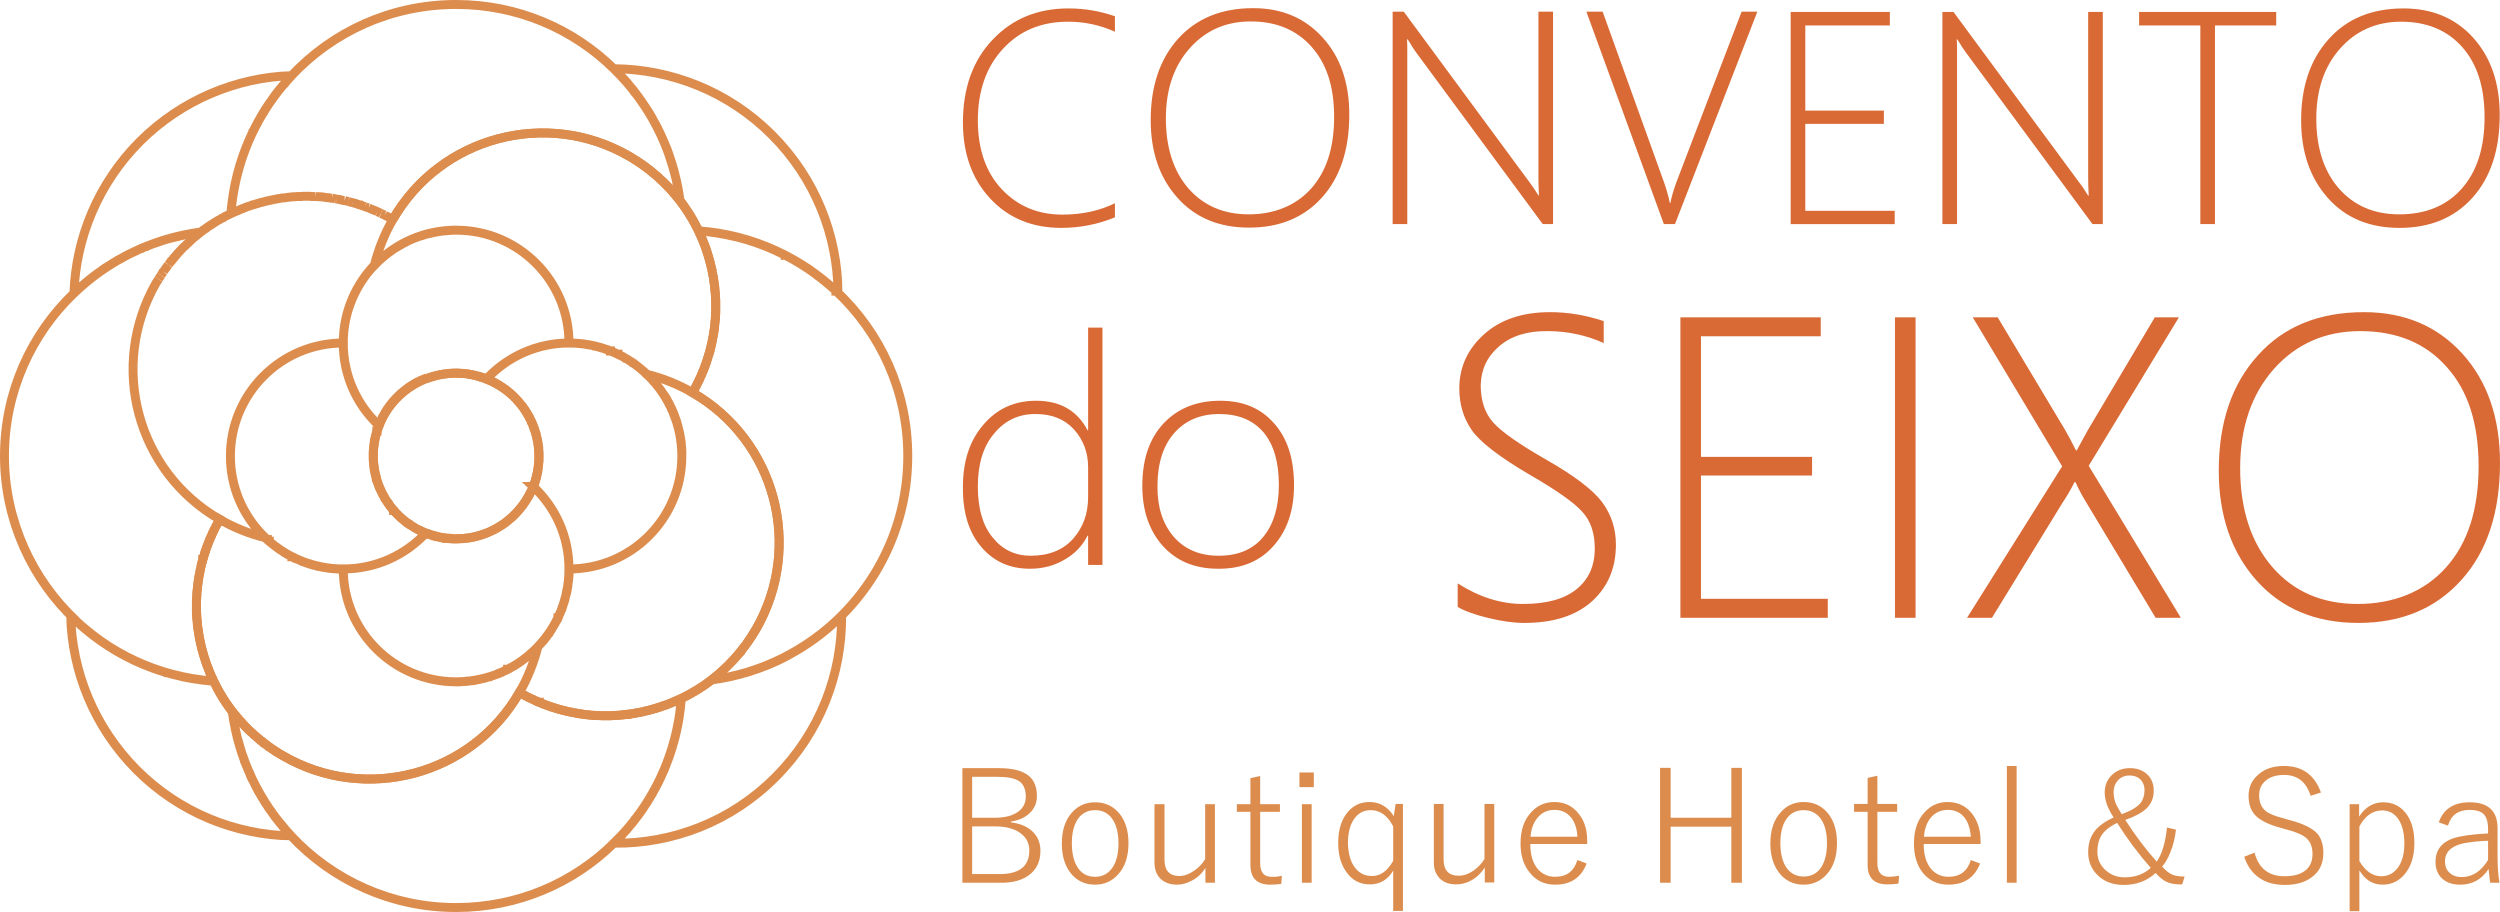
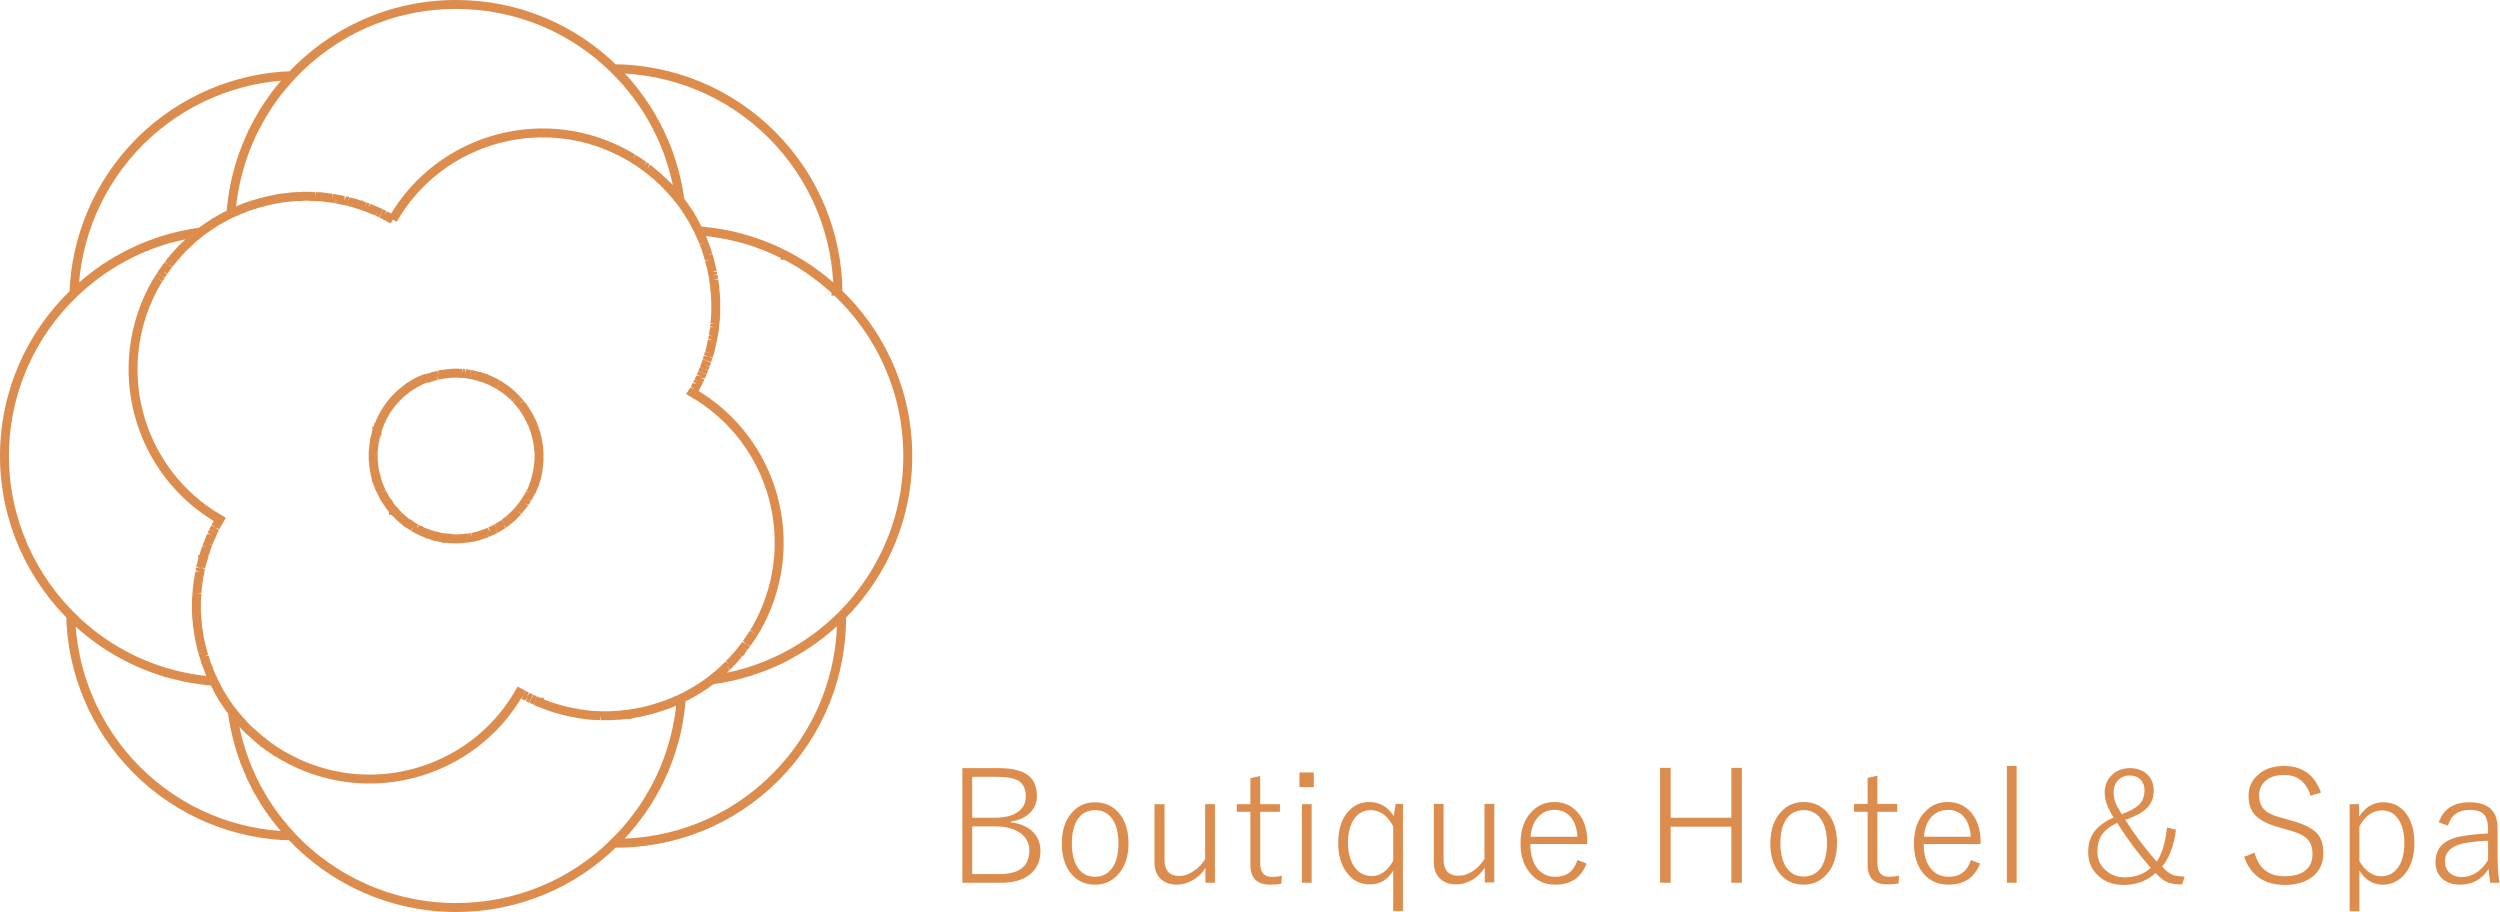
<svg xmlns="http://www.w3.org/2000/svg" id="Capa_1" viewBox="0 0 922.7 336.6">
-   <path id="Path_1" d="M461,84.01c-11.07,0-19.87-3.67-26.4-11-6.6-7.33-9.9-16.9-9.9-28.7,0-12.47,3.37-22.47,10.1-30,6.8-7.53,16.03-11.3,27.7-11.3,10.6,0,19.17,3.63,25.7,10.9,6.53,7.2,9.8,16.67,9.8,28.4,0,12.93-3.37,23.13-10.1,30.6-6.67,7.4-15.63,11.1-26.9,11.1h0ZM461.6,7.91c-9.13,0-16.63,3.3-22.5,9.9-5.87,6.6-8.8,15.23-8.8,25.9s2.77,19.4,8.3,25.8c5.6,6.4,13.03,9.6,22.3,9.6s17.33-3.17,23-9.5,8.5-15.13,8.5-26.4-2.77-19.7-8.3-25.9c-5.53-6.27-13.03-9.4-22.5-9.4h0ZM569.4,82.71l-46.7-63.3c-.93-1.27-1.77-2.57-2.5-3.9l-.7-1h-.2c.07.93.1,2.07.1,3.4v64.8h-5.4V4.31h4.1l46.3,62.8c1.07,1.4,2.2,3.07,3.4,5h.2c-.13-2.53-.2-4.7-.2-6.5V4.31h5.4v78.4h-3.8ZM618.2,82.71h-4.1l-28.6-78.4h6l22.7,63.1c.93,2.67,1.63,5.17,2.1,7.5h.2c.33-1.87,1.07-4.4,2.2-7.6l24.1-63h5.8l-30.4,78.4ZM660.9,82.71V4.41h36.6v5h-31.2v31.4h29v4.9h-29v32.1h33v4.9h-38.4ZM772.3,82.71l-46.7-63.3c-.93-1.27-1.77-2.53-2.5-3.8l-.7-1.1h-.2c.07.93.1,2.07.1,3.4v64.8h-5.4V4.41h4.1l46.3,62.8c1.07,1.33,2.2,3,3.4,5h.2c-.13-2.53-.2-4.73-.2-6.6V4.41h5.4v78.3h-3.8ZM817.5,9.41v73.3h-5.4V9.41h-22.6v-5h50.6v5h-22.6ZM885.6,84.11c-11.07,0-19.87-3.67-26.4-11-6.6-7.4-9.9-16.97-9.9-28.7,0-12.47,3.4-22.47,10.2-30,6.73-7.53,15.93-11.3,27.6-11.3,10.6,0,19.17,3.6,25.7,10.8,6.53,7.27,9.8,16.77,9.8,28.5,0,12.93-3.37,23.13-10.1,30.6-6.67,7.4-15.63,11.1-26.9,11.1h0ZM886.2,8.01c-9.13,0-16.63,3.3-22.5,9.9-5.87,6.6-8.8,15.23-8.8,25.9s2.77,19.37,8.3,25.7c5.6,6.4,13.03,9.6,22.3,9.6,9.73,0,17.4-3.13,23-9.4,5.67-6.33,8.5-15.13,8.5-26.4s-2.77-19.8-8.3-26-13.03-9.3-22.5-9.3ZM538,224.01v-8.7c7.93,5.07,15.97,7.6,24.1,7.6,8.67,0,15.23-1.8,19.7-5.4,4.53-3.6,6.8-8.63,6.8-15.1,0-5.67-1.53-10.17-4.6-13.5-3-3.4-9.53-8-19.6-13.8-11.2-6.6-18.3-12.1-21.3-16.5-3-4.4-4.5-9.47-4.5-15.2,0-7.87,3.03-14.53,9.1-20,6.07-5.47,14.2-8.2,24.4-8.2,6.6,0,13.2,1.1,19.8,3.3v8.1c-6.53-2.93-13.47-4.4-20.8-4.4-7.53-.07-13.5,1.83-17.9,5.7-4.4,3.8-6.63,8.63-6.7,14.5.07,5.67,1.6,10.17,4.6,13.5,3,3.4,9.5,7.97,19.5,13.7,10.4,5.93,17.3,11.17,20.7,15.7,3.4,4.6,5.1,9.83,5.1,15.7,0,8.6-2.9,15.5-8.8,20.9-5.93,5.33-14.27,8-25,8-3.87,0-8.27-.6-13.2-1.8-5-1.2-8.8-2.57-11.4-4.1ZM620.2,228.01v-110.9h51.8v7h-44.2v44.5h41v6.9h-41v45.5h46.8v7h-54.4ZM699.4,228.01v-110.9h7.6v110.9h-7.6ZM795.6,228.01l-25.5-42.4c-1.6-2.6-2.97-5.17-4.1-7.7h-.3c-1.47,2.87-2.97,5.43-4.5,7.7l-26,42.4h-9.2l35.1-55.9-33-55h9.2l24.9,41.6c1.27,2.2,2.6,4.7,4,7.5h.3l4.1-7.5,24.7-41.6h8.9l-33.3,54.8,34,56.1h-9.3ZM870.4,229.91c-15.67,0-28.17-5.2-37.5-15.6-9.3-10.4-14-24-14-40.6,0-17.73,4.8-31.9,14.4-42.5,9.53-10.67,22.6-16,39.2-16,14.9,0,27,5.1,36.3,15.3,9.27,10.27,13.9,23.7,13.9,40.3,0,18.33-4.77,32.77-14.3,43.3-9.47,10.53-22.13,15.8-38,15.8h0ZM871.1,122.21c-12.87,0-23.47,4.63-31.8,13.9-8.33,9.4-12.5,21.63-12.5,36.7s4,27.4,11.9,36.5c7.87,9.07,18.37,13.6,31.5,13.6s24.6-4.5,32.6-13.5c8-8.93,12-21.37,12-37.3s-3.93-27.97-11.8-36.7c-7.8-8.8-18.43-13.2-31.9-13.2ZM401.6,208.51v-10.8h-.2c-1.93,3.8-4.8,6.77-8.6,8.9-3.73,2.2-7.97,3.3-12.7,3.3-7.33,0-13.27-2.63-17.8-7.9-4.67-5.33-6.97-12.67-6.9-22-.07-9.6,2.43-17.33,7.5-23.2,5-5.93,11.5-8.9,19.5-8.9,8.87,0,15.2,3.63,19,10.9h.2v-37.9h5.3v87.6h-5.3ZM401.6,172.51c0-5.47-1.73-10.13-5.2-14-3.47-3.8-8.17-5.7-14.1-5.7-6.2-.07-11.3,2.3-15.3,7.1-4.07,4.73-6.1,11.27-6.1,19.6s1.83,14.43,5.5,18.9c3.6,4.47,8.27,6.7,14,6.7,6.73,0,11.97-2.1,15.7-6.3,3.67-4.2,5.5-9.3,5.5-15.3v-11ZM449.6,209.91c-8.6,0-15.43-2.83-20.5-8.5-5-5.67-7.5-13.03-7.5-22.1,0-9.8,2.63-17.5,7.9-23.1,5.27-5.53,12.2-8.3,20.8-8.3s15.03,2.77,19.9,8.3c4.93,5.47,7.4,13.1,7.4,22.9,0,9.2-2.5,16.63-7.5,22.3-5,5.73-11.83,8.57-20.5,8.5h0ZM450,152.81c-6.93,0-12.47,2.33-16.6,7-4.13,4.73-6.2,11.27-6.2,19.6-.07,7.73,1.93,13.97,6,18.7,4.07,4.67,9.6,7,16.6,7,7.13,0,12.6-2.3,16.4-6.9,3.87-4.67,5.8-11.1,5.8-19.3,0-8.4-1.9-14.87-5.7-19.4-3.9-4.5-9.3-6.7-16.3-6.7h0ZM411.5,80.21c-6.33,2.6-12.93,3.9-19.8,3.9-10.73,0-19.47-3.6-26.2-10.8s-10.1-16.57-10.1-28.1c0-12.73,3.67-22.93,11-30.6,7.27-7.67,16.57-11.5,27.9-11.5,6,0,11.73.97,17.2,2.9v5.7c-5.47-2.47-11.23-3.7-17.3-3.7-9.87,0-17.87,3.33-24,10-6.2,6.67-9.3,15.53-9.3,26.6.07,10.67,3.03,19.1,8.9,25.3s13.3,9.3,22.3,9.3c7.27,0,13.73-1.4,19.4-4.2v5.2Z" style="fill:#d96a35; fill-rule:evenodd; stroke-width:0px;" />
  <path id="Path_5" d="M355.2,283.51h13.5c5.2,0,8.93,1,11.2,3,1.87,1.67,2.8,4.1,2.8,7.3,0,2.67-1,4.87-3,6.6-1.67,1.47-3.87,2.4-6.6,2.8v.3c3.67.47,6.47,1.73,8.4,3.8,1.67,1.8,2.5,4.03,2.5,6.7,0,4-1.47,7.03-4.4,9.1-2.47,1.8-5.83,2.7-10.1,2.7h-14.3v-42.3ZM900.1,303.51c1.73-4.93,5.53-7.4,11.4-7.4,6.87,0,10.3,3.2,10.3,9.6v10.2c0,3.87.23,7.17.7,9.9h-3.4c-.2-1.13-.4-2.83-.6-5.1-2.53,3.87-6.03,5.8-10.5,5.8-3.07,0-5.43-.9-7.1-2.7-1.33-1.47-2-3.37-2-5.7,0-5.27,3.27-8.43,9.8-9.5,2.53-.47,5.73-.8,9.6-1v-1.5c0-2.8-.6-4.73-1.8-5.8-1.07-.93-2.73-1.4-5-1.4-4.2,0-6.87,1.93-8,5.8l-3.4-1.2ZM918.3,310.31c-2.93.07-5.9.37-8.9.9-4.67,1-7,3.23-7,6.7,0,1.93.63,3.4,1.9,4.4,1.07.93,2.5,1.4,4.3,1.4,3.87,0,7.1-2.1,9.7-6.3v-7.1ZM870.7,296.81v4.6c2.27-3.53,5.23-5.3,8.9-5.3s6.57,1.5,8.7,4.5c1.87,2.67,2.8,6.2,2.8,10.6,0,4.93-1.27,8.83-3.8,11.7-2.13,2.4-4.77,3.6-7.9,3.6-3.67,0-6.53-1.77-8.6-5.3v15.1h-3.6v-39.5h3.5ZM870.8,305.01v12.8c2.2,3.73,4.9,5.6,8.1,5.6,2.67,0,4.8-1.2,6.4-3.6,1.4-2.13,2.1-5,2.1-8.6,0-4.07-.87-7.2-2.6-9.4-1.4-1.8-3.27-2.7-5.6-2.7-3.47,0-6.27,1.97-8.4,5.9ZM856.6,292.51l-3.8,1.2c-1.6-5.13-4.87-7.7-9.8-7.7-3,0-5.33.77-7,2.3-1.47,1.33-2.2,3.07-2.2,5.2,0,2.53.8,4.47,2.4,5.8,1.33,1.07,3.63,2,6.9,2.8l1.7.5c5.2,1.33,8.73,3.07,10.6,5.2,1.4,1.73,2.1,4.07,2.1,7,0,3.87-1.4,6.83-4.2,8.9-2.53,1.93-5.87,2.9-10,2.9s-7.4-1-10-3c-2.33-1.8-4-4.27-5-7.4l3.8-1.5c1.53,5.8,5.23,8.7,11.1,8.7,3.67,0,6.4-.87,8.2-2.6,1.4-1.4,2.1-3.27,2.1-5.6,0-2.6-.77-4.57-2.3-5.9-1.47-1.27-4.07-2.37-7.8-3.3l-1.4-.4c-4.8-1.27-8.1-2.93-9.9-5-1.47-1.73-2.2-4.03-2.2-6.9,0-3.27,1.27-5.93,3.8-8,2.33-2,5.43-3,9.3-3,6.73,0,11.27,3.27,13.6,9.8h0ZM803.1,306.21c-.33,3-1,5.73-2,8.2-.87,2.27-1.9,4.07-3.1,5.4,1.4,1.6,2.73,2.63,4,3.1,1.07.4,2.5.6,4.3.6l-.9,2.9h-.8c-2.13,0-3.9-.37-5.3-1.1-1.13-.6-2.37-1.63-3.7-3.1-3.2,2.93-7.13,4.4-11.8,4.4-4.13,0-7.43-1.3-9.9-3.9-2.13-2.2-3.2-4.93-3.2-8.2s.87-5.87,2.6-8c1.47-1.8,3.73-3.4,6.8-4.8-2.2-3.33-3.3-6.4-3.3-9.2,0-2.73,1-5,3-6.8,1.73-1.47,3.83-2.2,6.3-2.2,2.8,0,5.03.87,6.7,2.6,1.4,1.47,2.1,3.37,2.1,5.7,0,2.67-.9,4.87-2.7,6.6-1.73,1.6-4.33,3-7.8,4.2,3.67,5.73,7.53,10.87,11.6,15.4,1.93-2.73,3.2-6.93,3.8-12.6l3.3.8ZM781.4,303.71c-2.87,1.4-4.83,3-5.9,4.8-.93,1.53-1.4,3.47-1.4,5.8,0,2.87,1.07,5.2,3.2,7,1.87,1.67,4.17,2.5,6.9,2.5,3.87,0,7.07-1.17,9.6-3.5-4.53-5.13-8.67-10.67-12.4-16.6h0ZM783.1,300.51c3.4-1.27,5.7-2.63,6.9-4.1,1-1.27,1.5-2.87,1.5-4.8,0-1.67-.57-3.03-1.7-4.1-1-.87-2.27-1.3-3.8-1.3-1.8,0-3.27.63-4.4,1.9-1,1.13-1.5,2.53-1.5,4.2,0,1.4.23,2.73.7,4,.47,1.13,1.23,2.53,2.3,4.2h0ZM744.3,282.71v43.1h-3.6v-43.1h3.6ZM731,311.51h-21c0,4.07.97,7.2,2.9,9.4,1.67,1.8,3.77,2.7,6.3,2.7,4.2,0,6.93-2.07,8.2-6.2l3.4,1.3c-2,5.2-5.9,7.8-11.7,7.8-4,0-7.2-1.53-9.6-4.6-2.07-2.73-3.1-6.27-3.1-10.6,0-4.93,1.33-8.8,4-11.6,2.27-2.47,5.07-3.7,8.4-3.7,3.87,0,6.93,1.5,9.2,4.5,2,2.67,3,6.03,3,10.1v.9ZM727.4,308.81c-.27-3.4-1.23-5.97-2.9-7.7-1.47-1.47-3.33-2.2-5.6-2.2-2.6,0-4.73,1-6.4,3-1.4,1.8-2.2,4.1-2.4,6.9h17.3ZM692.9,286.31v10.4h7.3v2.9h-7.3v18.9c0,3.4,1.43,5.1,4.3,5.1,1.2,0,2.43-.13,3.7-.4l-.2,2.9c-1.2.2-2.57.3-4.1.3-4.87,0-7.3-2.4-7.3-7.2v-19.6h-5v-2.9h5v-9.6l3.6-.8ZM665.7,296.01c3.87,0,6.97,1.53,9.3,4.6,2,2.73,3,6.23,3,10.5,0,5-1.3,8.9-3.9,11.7-2.27,2.47-5.07,3.7-8.4,3.7-3.93,0-7.03-1.57-9.3-4.7-2-2.73-3-6.23-3-10.5,0-4.93,1.3-8.8,3.9-11.6,2.2-2.47,5-3.7,8.4-3.7ZM665.7,299.01c-2.87,0-5.07,1.2-6.6,3.6-1.33,2.13-2,5-2,8.6,0,4.13.87,7.3,2.6,9.5,1.53,1.87,3.53,2.8,6,2.8,2.87,0,5.07-1.2,6.6-3.6,1.33-2.2,2-5.1,2-8.7,0-4.13-.87-7.27-2.6-9.4-1.53-1.87-3.53-2.8-6-2.8h0ZM642.9,283.41v42.4h-3.9v-20.7h-22.4v20.7h-3.9v-42.4h3.9v18.4h22.4v-18.4h3.9ZM585.8,311.51h-21c0,4.07.97,7.2,2.9,9.4,1.67,1.8,3.77,2.7,6.3,2.7,4.2,0,6.93-2.07,8.2-6.2l3.4,1.3c-2,5.2-5.87,7.8-11.6,7.8-4.07,0-7.27-1.57-9.6-4.7-2.13-2.67-3.2-6.17-3.2-10.5,0-4.93,1.33-8.8,4-11.6,2.27-2.47,5.1-3.7,8.5-3.7,3.8,0,6.83,1.5,9.1,4.5,2.07,2.6,3.07,5.97,3,10.1v.9ZM582.2,308.81c-.2-3.4-1.17-5.97-2.9-7.7-1.47-1.47-3.33-2.2-5.6-2.2-2.6,0-4.7,1-6.3,3-1.47,1.8-2.3,4.1-2.5,6.9h17.3ZM551.5,296.71v29h-3.5v-5.5c-1.33,2.07-3.03,3.67-5.1,4.8-1.73.93-3.57,1.4-5.5,1.4-2.6,0-4.63-.77-6.1-2.3-1.4-1.47-2.1-3.4-2.1-5.8v-21.6h3.6v20.5c0,4,1.87,6,5.6,6,1.8,0,3.63-.63,5.5-1.9,1.6-1.13,2.93-2.57,4-4.3v-20.3h3.6ZM517.8,296.71v39.5h-3.6v-14.9c-2,3.4-4.87,5.1-8.6,5.1s-6.57-1.53-8.7-4.6c-2-2.73-3-6.3-3-10.7,0-4.93,1.23-8.8,3.7-11.6,2.07-2.33,4.67-3.5,7.8-3.5,3.8,0,6.8,1.73,9,5.2l.7-4.5h2.7ZM514.2,305.01c-2.07-4-4.83-6-8.3-6-2.67,0-4.77,1.17-6.3,3.5-1.4,2.2-2.1,5.07-2.1,8.6.07,4.13,1.03,7.3,2.9,9.5,1.53,1.8,3.5,2.7,5.9,2.7,3.13.07,5.77-1.8,7.9-5.6v-12.7ZM484.1,296.81v29h-3.6v-29h3.6ZM484.9,285.11v5.4h-5.3v-5.4h5.3ZM465.1,286.41v10.4h7.3v2.8h-7.3v18.9c0,3.47,1.43,5.17,4.3,5.1,1.2.07,2.43-.07,3.7-.4l-.2,3c-1.2.2-2.57.3-4.1.3-4.87,0-7.3-2.43-7.3-7.3v-19.6h-5v-2.8h5v-9.6l3.6-.8ZM448.4,296.81v29h-3.5v-5.5c-1.27,2.07-2.93,3.63-5,4.7-1.8,1-3.63,1.5-5.5,1.5-2.6,0-4.67-.77-6.2-2.3-1.4-1.47-2.1-3.4-2.1-5.8v-21.6h3.7v20.5c0,4,1.83,6,5.5,6,1.8,0,3.63-.67,5.5-2,1.6-1.07,2.93-2.47,4-4.2v-20.3h3.6ZM404.2,296.11c3.87,0,6.97,1.53,9.3,4.6,2,2.73,3,6.23,3,10.5,0,4.93-1.3,8.8-3.9,11.6-2.27,2.47-5.07,3.7-8.4,3.7-3.93,0-7.03-1.53-9.3-4.6-2-2.73-3-6.27-3-10.6,0-4.93,1.3-8.8,3.9-11.6,2.2-2.4,5-3.6,8.4-3.6h0ZM404.2,299.01c-2.87,0-5.07,1.2-6.6,3.6-1.33,2.13-2,5-2,8.6,0,4.2.87,7.4,2.6,9.6,1.47,1.87,3.47,2.8,6,2.8,2.8,0,5-1.23,6.6-3.7,1.33-2.13,2-5.03,2-8.7,0-4.07-.87-7.2-2.6-9.4-1.53-1.87-3.53-2.8-6-2.8h0ZM358.8,286.71v15.1h8.3c3.93,0,6.9-.8,8.9-2.4,1.73-1.33,2.6-3.13,2.6-5.4,0-2.73-.87-4.67-2.6-5.8-1.67-1-4.33-1.5-8-1.5h-9.2ZM358.8,305.01v17.6h10.1c7.33,0,11-2.9,11-8.7,0-2.87-1.23-5.1-3.7-6.7-2.2-1.47-5.17-2.2-8.9-2.2h-8.5Z" style="fill:#dc8c4d; fill-rule:evenodd; stroke-width:0px;" />
  <path id="Path_2" d="M168.52,137.72h.53l.26.09h1.23M170.53,137.81c.35.06.73.09,1.14.09M171.67,137.89c.58.12,1.17.2,1.75.26M173.42,138.16l.18.09h.35l.18.09M174.12,138.33c.35.06.7.12,1.05.18M175.17,138.51l.18.09h.18l.18.09h.18l.53.18h.18l.18.09h.18l.18.09h.18l.18.09.09.09h.18l.18.09h.18l.18.09.18.09h.18l.18.09.18.09h.18l.09.09.18.09.18.09.53.18.18.09h.09l.53.26.18.09.35.18.18.09h.09l.53.26.09.09h.09l.53.26.09.09M182.96,141.48c.41.23.79.47,1.14.7M184.1,142.18h.18l.44.35.26.18h.09l.35.26.18.09.44.35.44.26.18.18.26.18.18.09.26.26.44.35.44.35.18.18.26.26.09.09.26.18.09.09.35.35M189.43,146.21c.35.29.67.61.96.96M190.4,147.17l.18.18.35.44h.09M191.01,147.78c.29.35.58.7.88,1.05M191.88,148.83l.09.18.35.35.09.09.09.09.35.44v.09l.35.44.18.35.09.09.26.26.09.18.26.44v.09l.35.44.09.18v.09l.26.44.09.09.35.53v.18l.26.53.09.09.09.09.18.44.09.18.26.44v.18l.09.09.26.53v.09l.26.61v.09l.26.53v.18l.09.09.18.53v.09l.18.61.09.18.09.44.09.26.09.09.09.53v.09l.18.53.09.44.09.26v.35l.18.53v.18l.09.53v.26l.09.53.09.18v.7l.09.09v.88l.09.53v3.33l-.09.35v.53l-.09.53v.53l-.09.18v.18l-.09.61v.35l-.09.18v.35l-.09.18v.35l-.09.18v.18l-.09.44-.09.09v.18l-.09.18v.35l-.09.09v.09l-.09.26-.09.18v.18l-.09.18v.18l-.09.18v.18l-.09.18-.09.35-.09.18v.09l-.09.09v.18l-.09.09v.18l-.09.18-.09.18-.09.18v.18l-.09.18-.26.53-.18.53-.26.53M196.08,181.12c-.12.35-.26.67-.44.96M195.65,182.08l-.26.53-.26.53-.35.44-.26.53M194.51,184.09c-.29.47-.58.93-.88,1.4M193.63,185.49l-.35.44-.35.53-.35.44-.35.44M192.23,187.33c-.35.41-.7.85-1.05,1.31M191.18,188.64l-.35.35-.44.44-.35.44-.44.35-.35.44-.44.35-.44.35-.44.35M187.95,191.71c-.58.53-1.17.99-1.75,1.4M186.2,193.11l-.44.35M185.76,193.46c-.47.29-.93.58-1.4.88M184.36,194.33c-.35.23-.7.44-1.05.61M183.31,194.94l-.44.26M182.87,195.21c-.35.17-.7.35-1.05.53-.35.18-.67.32-.96.44M180.86,196.17h-.09M180.77,196.17c-.29.18-.64.35-1.05.53M179.72,196.7l-.53.18-.53.18-.53.18-.53.18-.53.18-.61.18-.53.18-.61.09-.53.18-.61.09M174.21,198.27c-.35.12-.73.2-1.14.26M173.07,198.53l-.53.09h-.61l-.61.09-.61.09h-1.14l-.61.09h-1.75l-.18-.09h-1.23l-.18-.09h-.79v-.09h-.61l-.09-.09h-.53l-.09-.09h-.44l-.18-.09h-.35l-.18-.09h-.18l-.18-.09h-.18l-.18-.09h-.35l-.09-.09h-.26l-.09-.09h-.26l-.09-.09h-.09l-.26-.09h-.18l-.09-.09-.53-.09-.09-.09h-.09M159.24,197.48c-.29-.12-.61-.23-.96-.35M158.28,197.13h-.18l-.09-.09h-.18l-.09-.09h-.09l-.18-.09-.18-.09h-.18l-.7-.35-.53-.18-.26-.18-.44-.18-.09-.09h-.09l-.61-.26-.61-.35-.09-.09M153.73,195.12c-.41-.18-.79-.38-1.14-.61M152.59,194.51l-.09-.09-.53-.35-.18-.09-.44-.26-.09-.09-.18-.09-.44-.26v-.09l-.18-.09-.44-.26-.09-.09-.35-.26-.26-.26-.44-.35-.44-.35-.09-.09-.18-.18-.35-.26-.18-.18-.35-.35-.09-.09M147.26,190.39c-.35-.29-.67-.58-.96-.88M146.29,189.52l-.18-.26-.09-.09-.26-.35h-.09l-.35-.44h-.09v-.09l-.35-.35-.09-.18-.26-.26-.26-.35-.09-.09-.35-.44-.26-.53h-.09l-.18-.26-.26-.35-.09-.18-.35-.53-.35-.53-.09-.09v-.09l-.26-.53-.09-.09-.26-.53-.09-.09v-.09M141.48,182.78c-.23-.35-.44-.73-.61-1.14M140.87,181.64l-.09-.18-.18-.44-.18-.26-.18-.53-.09-.09v-.09l-.26-.44v-.09l-.09-.35-.18-.35-.09-.18-.18-.53-.18-.61-.09-.35-.09-.26-.09-.44h-.09l-.09-.53v-.09l-.18-.53-.09-.44-.09-.26v-.35l-.09-.44-.09-.18v-.09l-.09-.53v-.09l-.09-.53v-.35l-.09-.61v-.18l-.09-.61v-.26l-.09-.53v-3.24l.09-.44v-.53l.09-.53.09-.7v-.18l.09-.53v-.18l.09-.44v-.35l.09-.18v-.18l.09-.18v-.35l.09-.35.09-.18v-.18l.09-.18v-.09l.09-.18v-.18l.09-.35.09-.18v-.18l.09-.18v-.18l.09-.18v-.18h.09v-.18l.09-.35.09-.18.09-.18v-.09l.09-.18.09-.18v-.18l.09-.18.09-.18v-.18l.09-.09v-.09l.26-.53.18-.53.26-.44v-.09l.26-.44.18-.53.26-.53.35-.53.26-.44.26-.53.26-.44.35-.53.26-.44.35-.44.35-.53.35-.44.35-.44.35-.44.35-.44.35-.35.35-.44.44-.44.35-.35.44-.44.35-.35.44-.44.44-.35.44-.35.44-.35.44-.35.44-.35.44-.35.44-.35.53-.26.44-.35.53-.26.44-.35.53-.26.44-.26.53-.26.53-.26.53-.26.53-.18.53-.26.53-.18.53-.26M157.49,139.73c.35-.12.7-.23,1.05-.35M158.54,139.38c.52-.18,1.08-.35,1.66-.53M160.21,138.86c.35-.12.73-.2,1.14-.26M161.34,138.59l.53-.18M161.87,138.42c1.17-.23,2.33-.41,3.5-.53M165.37,137.89c.99-.12,1.98-.18,2.98-.18M168.34,137.72h.18M74.1,85.65c-.64.12-1.28.2-1.93.26-1.28.23-2.54.47-3.76.7M68.42,86.62c-1.87.41-3.7.85-5.51,1.31M62.9,87.93h-.09M62.81,87.93c-.58.18-1.17.35-1.75.53M61.06,88.45c-.58.18-1.17.35-1.75.53M59.31,88.98l-.09.09M59.23,89.07c-1.75.53-3.47,1.14-5.16,1.84M54.06,90.9l-.09.09h-.09l-1.58.61-.09.09h-.09M52.14,91.69c-.53.23-1.05.47-1.58.7M50.56,92.39l-.09.09M50.48,92.48c-.53.23-1.02.47-1.49.7M48.99,93.18l-.26.09M48.73,93.27c-.47.23-.96.47-1.49.7M47.24,93.97l-.09.09M47.15,94.05c-.53.23-1.02.5-1.49.79M45.66,94.84l-.09.09-.18.09M45.4,95.02c-.47.23-.93.5-1.4.79M44,95.8h-.18M43.83,95.8c-.47.29-.93.58-1.4.88M42.43,96.68l-.18.09M42.25,96.77c-.53.29-1.02.61-1.49.96M40.76,97.73c-.47.29-.93.58-1.4.88M39.36,98.6l-.18.09-.18.09-1.14.79-.35.26M37.53,99.83c-.41.29-.82.58-1.23.88M36.3,100.7l-.26.18M36.04,100.88c-.47.35-.9.67-1.31.96M34.73,101.84l-.09.09M34.64,101.93c-.41.29-.82.61-1.23.96M33.41,102.89l-.35.26-1.05.88-.35.26-.96.88-.53.35-.88.79-.61.61-.79.7-.53.53M27.38,108.14C11.54,123.28,1.65,144.63,1.65,168.34s10.24,45.68,26.51,60.81M28.16,229.16v.09M28.16,229.25c.47.41.93.82,1.4,1.23M29.56,230.47v.09M29.56,230.56c.47.41.93.79,1.4,1.14M30.96,231.7l.09.09M31.05,231.78c.47.41.93.79,1.4,1.14M32.45,232.92l.09.09M32.54,233.01c4.9,4.03,10.24,7.44,16.01,10.24M48.55,243.25l.09.09M48.64,243.33c.58.23,1.14.5,1.66.79M50.3,244.12h.09M50.39,244.12c1.11.52,2.28,1.02,3.5,1.49M53.89,245.61c1.81.76,3.65,1.43,5.51,2.01M59.4,247.62c.58.18,1.17.35,1.75.53M61.15,248.15l.09.09h.09M61.33,248.23c1.87.53,3.73.99,5.6,1.4M66.93,249.63l.09.09M67.02,249.72c2.57.52,5.16.96,7.79,1.31M74.8,251.03h.09M74.89,251.03c1.28.18,2.6.29,3.94.35M78.83,251.38l-.35-.88-.35-.61-.26-.61-.44-.96-.18-.53-.26-.7v-.09l-.35-.88-.26-.53-.18-.61-.26-.61-.26-.96-.26-.79-.09-.35M75.33,242.28c-.18-.41-.32-.85-.44-1.31M74.89,240.97l-.09-.44-.18-.61-.18-.53-.26-1.23-.09-.53-.18-.7-.26-1.05-.09-.53-.09-.7-.18-.96-.09-.7-.09-.61v-.09l-.18-.96-.09-.61v-.61l-.09-.88-.09-.96-.09-.44v-.96l-.09-.7v-4.38l.09-1.23v-.44M72.62,220.15c0-.41.03-.82.09-1.23M72.7,218.92v-.26l.09-1.05.09-.53.09-1.23.09-.44.09-.88.09-.53.18-1.14.09-.44.26-1.23v-.26M73.75,210.96c.12-.41.2-.82.26-1.23M74.02,209.73l.09-.26M74.1,209.47c.06-.41.15-.85.26-1.31M74.37,208.16l.09-.35.35-1.23v-.09h.09l.35-1.23.09-.44.35-1.23.09-.09v-.09M75.77,203.43c.18-.47.32-.9.44-1.31M76.2,202.12l.09-.26M76.29,201.86c.18-.41.35-.82.53-1.23M76.82,200.63l.09-.26.44-1.14.18-.53.53-.96.09-.35M78.13,197.39c.23-.47.44-.9.61-1.31M78.74,196.08l.09-.18M78.83,195.91c.18-.41.38-.79.61-1.14M79.44,194.77l.09-.26M79.53,194.51c.23-.41.47-.82.7-1.23M80.23,193.28l.18-.35M80.4,192.93c.23-.41.47-.82.7-1.23-30.63-17.68-41.04-56.7-23.45-87.33.29-.41.58-.85.88-1.31M58.53,103.07v-.09M58.53,102.98c.29-.47.58-.9.88-1.31M59.4,101.67v-.09M59.4,101.58c.29-.41.58-.82.88-1.23M60.28,100.35v-.09l.09-.09M60.36,100.18c.58-.82,1.17-1.63,1.75-2.45M62.11,97.73l.09-.09M62.2,97.64c.29-.41.58-.79.88-1.14M63.08,96.5l.09-.18.18-.09.88-1.05v-.09l.09-.09.79-.88.18-.26.09-.09.79-.88.35-.35.79-.88.26-.26.79-.7.44-.44.79-.7.35-.44h.09l.26-.26.26-.26.61-.53.26-.26.35-.26.53-.44.35-.26.26-.26.61-.44.26-.26.35-.26M168.34,1.65c22.66,0,43.23,9.01,58.19,23.71M226.53,25.36l.61.61,1.05.96.26.26.53.61.53.61.18.18.79.79.44.53.79.88.09.18.61.7.35.44.61.7.53.79h.09l.53.7.09.09.35.53.09.09.53.7.09.09.35.61.7.88.35.61.79,1.14.18.18.09.09M238.08,39.28c.29.47.55.9.79,1.31M238.87,40.59l.09.09.18.26.7,1.14.26.44.7,1.23.09.26M240.88,44c.29.41.55.85.79,1.31M241.67,45.31l.18.35.7,1.31.09.26M242.63,47.24c.58,1.05,1.11,2.13,1.58,3.24M244.21,50.48c.53,1.11,1.02,2.25,1.49,3.41M245.7,53.89c.23.58.47,1.17.7,1.75M246.4,55.64v.09M246.4,55.73c.23.53.44,1.08.61,1.66M247.01,57.39v.09M247.01,57.48c1.84,5.25,3.24,10.85,3.94,16.54M250.95,74.02l-.18-.26-.26-.26-.53-.61-.18-.35-.26-.26-.53-.61-.26-.26-.18-.26-.53-.61-.26-.26-.26-.35-.53-.53-.26-.26-.26-.26v-.09l-.53-.53-.26-.26-.35-.26-.09-.09-.44-.53-.7-.61-.53-.44-.44-.53-.35-.26-.26-.26-.88-.7-.35-.26-.88-.79-.18-.09-.09-.09M240.18,63.08c-.35-.29-.7-.58-1.05-.88M239.13,62.2h-.09l-.18-.18M238.87,62.03c-.35-.23-.7-.5-1.05-.79M237.82,61.24h-.09l-.09-.09M237.65,61.15c-1.28-.93-2.63-1.81-4.03-2.63M233.62,58.53v-.09M233.62,58.44c-.47-.23-.93-.5-1.4-.79-30.54-17.68-69.65-7.18-87.24,23.36M144.98,81.02l-1.31-.7-.26-.18-1.23-.61-.26-.18M141.92,79.35c-.41-.18-.82-.35-1.23-.53M140.69,78.83l-.09-.09M140.61,78.74c-.47-.23-.9-.44-1.31-.61M139.29,78.13l-.35-.18-1.05-.44-.53-.18-.96-.44-.35-.18M136.06,76.73c-.47-.12-.9-.26-1.31-.44M134.74,76.29l-.26-.09-1.23-.44-.09-.09h-.18l-1.14-.35-.44-.18-1.23-.35h-.09M130.1,74.8c-.47-.12-.9-.23-1.31-.35M128.79,74.45l-.26-.09M128.53,74.37c-.47-.12-.9-.23-1.31-.35M127.22,74.02h-.35l-1.14-.26-.18-.09h-.09M125.47,73.67c-.41-.06-.82-.12-1.23-.18M124.24,73.49l-.44-.09M123.8,73.4c-.41-.12-.82-.2-1.23-.26M122.58,73.14h-.44l-.96-.18h-.44l-1.14-.18-.53-.09-1.05-.09h-.26M117.77,72.62c-.41,0-.85-.03-1.31-.09M116.45,72.53h-1.58l-.53-.09h-2.45l-.61.09h-1.49l-.96.09h-.53l-.96.09-.79.09-.61.09-.61.09-.96.09h-.18l-.53.09-.96.18h-.26l-.26.09-.96.18-.44.09-1.23.26-.35.09-.96.18-.61.18-.88.26-.61.09-.7.26-.96.26-.53.18-.7.18h-.09l-.88.35-.61.18-.79.26-.35.18-.96.35-.09.09-.61.18-.7.35-.79.35-.7.26-.61.26-.88.44M85.22,78.83c.53-6.74,1.84-13.3,3.85-19.51M89.07,59.31c.99-3.09,2.16-6.1,3.5-9.01M92.57,50.3c.23-.58.5-1.14.79-1.66M93.35,48.64v-.09l.09-.09M93.44,48.46c.23-.53.5-1.05.79-1.58M94.23,46.89l.09-.18M94.32,46.71c.23-.47.5-.93.79-1.4M95.1,45.31l.09-.26.79-1.4.18-.35M96.15,43.3c.29-.47.55-.9.79-1.31M96.94,41.99l.09-.18.09-.09v-.09M97.12,41.64c.29-.47.58-.93.88-1.4M97.99,40.24l.09-.09.09-.18M98.17,39.98c.29-.41.58-.85.88-1.31M99.04,38.66l.18-.26M99.22,38.4c.29-.41.58-.82.88-1.23M100.09,37.18l.26-.35.79-1.14.35-.53.7-.88.61-.79.53-.61.7-.88.53-.61.7-.88h.09l.53-.7.61-.61.53-.7.61-.61M107.62,27.9C122.84,11.71,144.37,1.65,168.34,1.65M257.86,85.22c4.67.35,9.25,1.08,13.74,2.19M271.6,87.4h.09M271.69,87.4c5.08,1.23,9.98,2.98,14.61,5.08M286.3,92.48l.09.09M286.39,92.57c1.17.53,2.3,1.05,3.41,1.58M289.8,94.14v.09h.09M289.89,94.23c2.28,1.17,4.46,2.42,6.56,3.76M296.45,97.99l.09.09M296.54,98.08c.53.35,1.05.67,1.58.96M298.11,99.04c.52.35,1.02.7,1.49,1.05M299.6,100.09l.09.09.09.09M299.77,100.27c.47.29.93.61,1.4.96M301.17,101.23v.09M301.17,101.32c1.05.7,2.04,1.46,2.98,2.28M304.15,103.59l.18.09M304.32,103.68c.41.35.85.73,1.31,1.14M305.64,104.82l.09.09M305.72,104.9c.47.35.9.73,1.31,1.14M307.04,106.04l.18.09M307.21,106.13c.41.41.85.82,1.31,1.23M308.52,107.35v.09h.09M308.61,107.44c16.28,15.23,26.43,36.84,26.43,60.9,0,31.68-17.76,59.33-43.84,73.33M291.2,241.67l-.09.09M291.11,241.76c-2.68,1.46-5.48,2.77-8.4,3.94M282.71,245.7h-.09M282.62,245.7c-1.69.7-3.41,1.31-5.16,1.84M277.46,247.53l-.09.09M277.37,247.62c-.58.17-1.17.35-1.75.53-2.39.7-4.84,1.31-7.35,1.84M268.27,249.98c-1.87.35-3.76.67-5.69.96M262.58,250.95l.35-.26.26-.26.61-.44.26-.26.35-.26.53-.44.35-.26.26-.26.61-.53.26-.26.26-.26.53-.44.7-.7.44-.35M268.36,245.96c.23-.23.47-.5.7-.79M269.06,245.17l.35-.35.79-.79.35-.35.7-.79.26-.35.88-.96.18-.18M272.56,241.41c.29-.35.58-.73.88-1.14M273.44,240.27h.09l.09-.18.7-.96.18-.18.09-.09M274.57,238.87c.29-.35.55-.73.79-1.14M275.36,237.73l.09-.09.09-.09M275.54,237.56c.88-1.23,1.75-2.54,2.63-3.94M278.16,233.62v-.09M278.16,233.53c.29-.41.58-.85.88-1.31,17.59-30.63,7.18-69.65-23.45-87.33.29-.41.53-.82.7-1.23M256.28,143.67l.26-.35.61-1.23.09-.26M257.25,141.83c.23-.35.44-.73.61-1.14M257.86,140.69l.09-.18M257.95,140.52c.18-.41.38-.82.61-1.23M258.56,139.29l.09-.35M258.65,138.94c.23-.47.44-.9.61-1.31M259.26,137.63v-.09M259.26,137.54c.17-.41.35-.85.53-1.31M259.78,136.23l.09-.18M259.87,136.06c.17-.47.35-.9.53-1.31M260.4,134.74l.09-.26M260.48,134.48c.12-.41.26-.82.44-1.23M260.92,133.26v-.18M260.92,133.08c.18-.47.32-.93.44-1.4M261.36,131.68l.09-.18M261.45,131.51c.12-.41.23-.82.35-1.23M261.8,130.28l.18-.44.26-1.05.09-.44.26-1.14.09-.44.26-1.14v-.26M262.93,125.38c.12-.41.2-.82.26-1.23M263.2,124.15l.09-.35.18-1.23.09-.44.18-1.05v-.35M263.72,120.74c.06-.41.09-.82.09-1.23M263.81,119.52l.09-.53.09-.79.09-.88v-.79l.09-.61v-5.51l-.09-.35v-1.14l-.09-.61-.09-.96-.09-.88v-.61l-.09-.61-.18-.96v-.09l-.09-.7v-.35M263.46,103.15c-.12-.53-.2-1.02-.26-1.49M263.2,101.67l-.09-.26-.18-.79v-.35M262.93,100.27c-.12-.47-.23-.93-.35-1.4M262.58,98.87l-.09-.35-.18-.79-.26-.88-.18-.88-.09-.18M261.8,95.8c-.12-.53-.26-1.05-.44-1.58M261.36,94.23l-.09-.18-.26-.88-.26-.88-.26-.79-.09-.26M260.4,91.25c-.23-.58-.47-1.14-.7-1.66M259.7,89.59l-.26-.79-.18-.44-.53-1.14-.18-.44-.35-.7-.35-.88M251.47,257.77c-.12,1.34-.26,2.65-.44,3.94M251.03,261.71v.18M251.03,261.89c-.29,2.63-.73,5.22-1.31,7.79M249.72,269.67c-.12.64-.26,1.28-.44,1.93M249.28,271.6c-.17.58-.32,1.17-.44,1.75M248.85,273.35l-.09.26M248.76,273.61c-.18.58-.35,1.14-.53,1.66M248.23,275.27v.18M248.23,275.45c-.17.58-.35,1.14-.53,1.66M247.71,277.11l-.09.26M247.62,277.37c-.17.52-.35,1.05-.53,1.58M247.1,278.95l-.09.26M247.01,279.21c-.18.52-.38,1.05-.61,1.58M246.4,280.79l-.09.26M246.31,281.05c-.18.47-.35.93-.53,1.4M245.78,282.45l-.18.44-.53,1.4-.26.53-.53,1.05-.35.88-.44.88-.35.79-.53,1.05-.44.79-.44.88-.44.7-.61,1.23-.35.44-.61,1.14-.35.53-.53.96-.53.7-.44.7-.61.96-.53.79-.53.7-.09.09-.53.7v.09l-.53.7-.61.7v.09l-.53.7-.61.7v.09l-.53.61-.61.7-.09.09-.96,1.23-.26.18M230.91,306.6c-.35.41-.7.82-1.05,1.23M229.86,307.82l-.09.18M229.77,308c-.41.41-.82.82-1.23,1.23M228.55,309.22l-.09.09M228.46,309.31c-.41.47-.82.9-1.23,1.31M227.23,310.62l-.7.61M226.53,311.24c-14.96,14.7-35.53,23.71-58.19,23.71-23.98,0-45.68-10.15-60.9-26.43M107.44,308.52l-.53-.53M106.92,308c-1.05-1.17-2.07-2.39-3.06-3.68M103.85,304.32l-.53-.61-.53-.61-.44-.61-.88-1.05-.26-.44-.79-1.05-.44-.7-.53-.61-.44-.7-.7-1.14-.18-.18-.44-.7-.26-.44-.09-.18-.44-.7-.44-.7-.35-.7-.09-.09-.44-.7-.53-.96-.35-.7-.61-1.14-.18-.44-.53-1.05-.35-.61-.61-1.31v-.18M92.48,286.04c-.23-.47-.47-.96-.7-1.49M91.78,284.55l-.18-.35-.53-1.31-.18-.35M90.9,282.54c-.17-.47-.35-.96-.53-1.49M90.38,281.05l-.09-.09v-.09M90.29,280.87c-.41-1.11-.82-2.25-1.23-3.41M89.07,277.46v-.09M89.07,277.37c-.18-.58-.35-1.17-.53-1.75M88.54,275.62c-.35-1.23-.7-2.45-1.05-3.68M87.49,271.95c-.29-1.23-.55-2.45-.79-3.68M86.7,268.27c-.41-1.87-.73-3.76-.96-5.69M85.74,262.58l.26.26.18.35.44.53.09.09.18.26.26.26.53.61.26.26.18.35.53.53.26.35.26.26h.09l.44.53.61.7.44.44.7.7.35.35.09.09.26.26.44.35.44.35.79.79.35.26.88.79.18.18.18.09.88.79.18.09v.09l1.23.88v.09l.18.09M97.82,274.57c.35.23.7.5,1.05.79M98.87,275.36l.09.09h.09l1.23.88.09.09,1.23.79.09.09h.09M101.75,277.29c.41.29.85.58,1.31.88M103.07,278.16c.47.29.93.55,1.4.79,30.54,17.68,69.65,7.18,87.24-23.36.47.23.9.47,1.31.7M193.02,256.28l.26.18M193.28,256.46c.41.23.82.44,1.23.61M194.51,257.07l.26.18M194.77,257.25c.41.18.82.38,1.23.61M195.99,257.86h.18M196.17,257.86c.41.23.82.44,1.23.61M197.39,258.47l.35.18M197.74,258.65c.41.17.82.35,1.23.53M198.97,259.17h.09v.09l1.23.44.35.18,1.23.44.44.18,1.05.35.18.09h.18l1.23.44.26.09M205.18,261.45c.41.12.82.23,1.23.35M206.41,261.8l.35.09,1.23.35h.18l1.31.35.44.09,1.05.18.18.09h.09l1.23.18.53.18,1.14.18h.26l1.05.18.61.09,1.14.09.35.09,1.05.09h.61l1.05.09h.35M220.58,264.07c.41,0,.82.03,1.23.09M221.81,264.16h3.59l.88-.09h.35l.96-.09h.79l.96-.09.79-.09.61-.09h.61v-.09l.96-.09h.18l.61-.09.18-.09.96-.09.26-.09.96-.18.53-.09h.09l.96-.18.61-.18.61-.18.61-.09.96-.26.7-.18.79-.26.79-.18.61-.26.7-.18h.09l.88-.35.7-.26.44-.09.7-.26.88-.35.7-.26.53-.26,1.05-.44.53-.26.7-.26.88-.44M310.62,227.23c.18,21.53-7.96,43.14-24.41,59.59-16.45,16.54-38.06,24.59-59.68,24.41,14.18-13.74,23.36-32.55,24.94-53.46M251.47,257.77l.18-.09.18-.09.18-.09.18-.09.35-.18.18-.09.18-.09.44-.18.18-.09.18-.09.18-.18.18-.09.18-.09.53-.26.18-.09.18-.09.18-.18.18-.09.53-.26.18-.09.18-.18.18-.09.18-.09.18-.09.53-.35.18-.09.18-.09.18-.18.18-.09.7-.44.18-.09.18-.09.18-.18.7-.44.18-.09.18-.18.18-.09.09-.09.53-.44.18-.09.18-.09.18-.18.18-.09.18-.18.44-.35.18-.09M262.59,250.95c18.64-2.45,35.35-11.11,48.04-23.71M85.74,262.58c2.28,17.68,10.15,33.6,21.7,45.94-20.65-.44-41.21-8.58-56.96-24.33-15.75-15.84-23.89-36.31-24.41-56.96,13.74,13.74,32.2,22.66,52.76,24.15M78.83,251.38l.26.61.18.18.09.18.09.18.09.18.26.53.09.18.09.18.09.18.09.18.09.18.26.44.09.18.26.53.09.18.09.18.35.53.09.18.09.18.18.18.09.18.26.53.18.18.09.18.09.18.09.18.18.18.35.53.09.18.09.18.09.18.53.61.09.18.09.18.18.18.09.18.09.18.26.35.18.18.09.18.09.09.18.18.09.18.35.53.18.18M27.29,108.23c.7-20.3,8.84-40.43,24.33-56,15.58-15.49,35.7-23.63,56-24.33-12.69,13.48-20.91,31.24-22.4,50.93M85.22,78.83l-.18.09-.18.09-.18.09-.18.09-.35.18-.18.09-.18.09-.44.18-.18.09-.61.44h-.09l-.18.09-.18.09-.18.09-.18.09-.53.35-.18.09-.18.09-.18.09-.88.53-.61.35-.26.18-.18.18-.18.09-.18.09-.35.26-.18.09-.18.09-.18.18-.18.09-.18.09-.53.35-.18.18-.18.09-.09.09-.18.18-.18.09-.53.35-.18.09-.18.18-.18.09-.18.18-.44.35-.18.09M74.1,85.65c-18.11,2.36-34.3,10.59-46.81,22.58M226.53,25.36c21.18.18,42.26,8.31,58.36,24.41,16.1,16.1,24.24,37.19,24.41,58.28-13.65-12.95-31.59-21.44-51.45-22.84M257.86,85.22l-.09-.18-.09-.18-.09-.18-.09-.26-.18-.18-.09-.18-.09-.18v-.09l-.26-.44-.09-.18-.09-.18-.18-.35-.09-.18-.35-.53-.35-.79-.09-.18-.18-.26-.09-.09-.09-.18-.09-.18-.09-.18-.18-.18-.09-.18-.09-.18-.18-.26v-.09l-.18-.18-.09-.18-.09-.18-.09-.18-.18-.18-.26-.44-.18-.18-.09-.18-.09-.18-.18-.18-.35-.53-.09-.18-.09-.18-.18-.18-.09-.18-.44-.61-.18-.18-.09-.18-.18-.18-.09-.18-.35-.53-.18-.18M250.95,74.02c-2.45-18.99-11.38-35.96-24.41-48.65" style="fill:none; stroke:#dc8c4d; stroke-miterlimit:22.93; stroke-width:3.3px;" />
-   <path id="Path_4" d="M238.78,138.16c5.78,1.4,11.46,3.68,16.8,6.74,30.63,17.68,41.04,56.7,23.45,87.33-17.68,30.54-56.79,41.04-87.33,23.36,3.15-5.43,5.34-11.11,6.83-16.89M198.53,238.7l.61-.7.53-.53.35-.44.44-.44v-.09l.09-.09.53-.61.18-.26.09-.09.26-.44.18-.09.18-.26.26-.44.26-.26v-.09l.26-.44.18-.18.09-.09.44-.7.09-.09.35-.7.18-.26.26-.44.09-.09.18-.35.26-.44v-.09l.18-.26.44-.79.09-.09.35-.7v-.18h.09l.35-.88v-.09l.44-.88.26-.79.18-.26.26-.7v-.18l.09-.09M207.55,224.17c.17-.58.35-1.14.53-1.66M208.07,222.51l.09-.18.26-.79v-.18l.09-.18.18-.79v-.09l.18-.7.09-.26.09-.26.09-.44v-.26l.09-.09.18-.88v-.18l.18-.88v-.09l.09-.96v-.09l.18-.96v-.09l.09-.96v-.18l.09-.96v-2.1M210,210c23.01,0,41.65-18.64,41.65-41.65M251.65,168.34v-2.28M251.65,166.07c-.06-.64-.12-1.28-.18-1.93M251.47,164.14v-.26l-.09-.88-.18-.96v-.26l-.18-.7v-.26l-.18-.79v-.18l-.26-.88v-.18l-.26-.88v-.09l-.18-.79-.09-.18v-.09l-.26-.88v-.09l-.26-.79-.09-.09-.26-.88-.09-.09v-.09l-.26-.79-.09-.09v-.09l-.35-.88-.35-.79-.09-.09v-.18l-.35-.7-.09-.09-.35-.79-.09-.09v-.09l-.35-.7-.09-.09-.09-.09-.26-.53-.18-.26v-.18l-.26-.44-.09-.09-.18-.35-.53-.7-.09-.18M245,145.68c-.29-.47-.61-.93-.96-1.4M244.03,144.28l-.09-.18-.53-.7-.09-.09-.53-.7-.09-.09-.53-.7-.09-.09-.53-.61-.09-.09v-.09l-.53-.61-.09-.09h-.09l-.53-.61-.09-.09-.09-.09-.61-.61-.09-.09-.61-.53v-.09M144.98,81.02c17.59-30.54,56.7-41.04,87.24-23.36,30.54,17.68,41.04,56.7,23.36,87.24-5.34-3.06-11.03-5.34-16.8-6.74M238.78,138.15l-.09-.09M238.7,138.07c-.41-.35-.82-.73-1.23-1.14M237.47,136.93l-.35-.26-.53-.44-.09-.09-.7-.53-.09-.09-.09-.09-.7-.53-.61-.44-.18-.18h-.09l-.7-.53h-.09l-.18-.18M233.1,133.6c-.47-.29-.96-.61-1.49-.96M231.61,132.64l-.79-.44h-.09l-.09-.09-.7-.44h-.09M229.86,131.68c-.29-.18-.58-.32-.88-.44M228.98,131.24l-.88-.44v-.09h-.09l-.79-.35-.09-.09M227.15,130.28c-.29-.12-.58-.23-.88-.35M226.27,129.93h-.09l-.79-.35h-.09v-.09h-.18l-.7-.26-.09-.09h-.09l-.79-.26-.09-.09M223.38,128.79c-.64-.18-1.28-.35-1.93-.53M221.46,128.27l-.09-.09-.79-.18-.18-.09-.79-.18h-.18l-.09-.09-.88-.18h-.09l-.88-.18h-.26l-.88-.18h-.09l-.96-.18h-.18l-.88-.09-.96-.09h-.18l-.96-.09h-1.23l-.96-.09M210,126.6c0-23.01-18.64-41.65-41.65-41.65M168.34,84.95h-1.14l-.96.09h-.09M166.16,85.04c-.7.06-1.37.12-2.01.18M164.14,85.22h-.18l-.88.09h-.09l-.96.18h-.26l-.7.09-.18.09-.88.18h-.18l-.88.18-.09.09-.88.18h-.18l-.88.26h-.09l-.88.35h-.09l-.96.26M154.96,87.14c-1.28.47-2.54.96-3.76,1.49M151.19,88.63c-1.81.88-3.56,1.84-5.25,2.89M145.94,91.52h-.09M145.86,91.52c-.82.58-1.63,1.17-2.45,1.75-1.87,1.4-3.62,2.95-5.25,4.64,1.49-5.78,3.68-11.46,6.83-16.89M198.53,238.7c-1.49,5.78-3.68,11.46-6.83,16.89-17.59,30.54-56.7,41.04-87.24,23.36-30.54-17.59-41.04-56.7-23.36-87.24,5.34,3.06,11.03,5.34,16.8,6.74M97.9,198.44l.09.09.61.61h.09v.09l.61.53h.09v.09l.09.09.61.44.09.09.09.09.61.44.09.09.09.09.7.53.79.61h.09l.7.53.09.09.79.44.09.09.61.44.26.18.7.35.09.09.09.09.44.18.18.09.26.18.79.35v.09h.09l.7.35.09.09h.09l.7.35.35.09.79.35.88.44h.09l.88.35.88.26.09.09.88.26h.09l.09.09.79.18.35.09.09.09.53.09.18.09h.09l.7.18.18.09h.09l.96.18.88.18h.18l.96.18h.09l.96.18h.09l.96.09.96.09h.18l.96.09h.09l.96.09h1.14M126.69,210c0,23.01,18.64,41.65,41.65,41.65M168.34,251.65h1.14l.96-.09h.09M170.53,251.56c.7,0,1.37-.03,2.01-.09M172.54,251.47l.09-.09h.09l.88-.09h.09l.96-.09.09-.09h.18l.7-.09.18-.09.88-.18h.18l.79-.18.26-.09.79-.18h.18l.79-.26.26-.09.7-.18h.18l.09-.09M180.86,249.72c.58-.17,1.2-.38,1.84-.61M182.69,249.11l.88-.35h.09l.88-.35v-.09l.96-.35.79-.44h.18l.7-.35.18-.09v-.09h.09l.7-.35.09-.09h.09l.44-.26.35-.18.09-.09.7-.44h.09l.09-.09.7-.44h.09l.79-.53.18-.18.61-.35.18-.18.61-.44.09-.09.18-.18.44-.26.18-.18.26-.18.53-.44.61-.44.26-.35.53-.44.09-.09.09-.09.61-.53.09-.09.61-.53v-.09l.09-.09.26-.26.44-.44M168.34,84.95c23.01,0,41.65,18.64,41.65,41.65-11.99,0-22.84,5.16-30.45,13.3-3.5-1.4-7.26-2.19-11.2-2.19-12.95,0-23.98,8.05-28.44,19.34-8.14-7.53-13.21-18.38-13.21-30.45,0-23.01,18.64-41.65,41.65-41.65h0ZM196.78,179.54c8.14,7.61,13.21,18.38,13.21,30.45,0,23.01-18.64,41.65-41.65,41.65s-41.65-18.64-41.65-41.65c11.99,0,22.84-5.08,30.45-13.21,3.5,1.31,7.26,2.1,11.2,2.1,12.95,0,23.98-8.05,28.44-19.34h0ZM210,126.6c23.01,0,41.65,18.73,41.65,41.74s-18.64,41.65-41.65,41.65c0-12.08-5.08-22.84-13.21-30.45,1.4-3.5,2.1-7.26,2.1-11.2,0-12.95-7.96-23.98-19.34-28.44,7.61-8.14,18.46-13.3,30.45-13.3h0ZM157.14,196.78c-7.61,8.14-18.46,13.21-30.45,13.21-23.01,0-41.65-18.64-41.65-41.65s18.64-41.74,41.65-41.74c0,12.08,5.08,22.93,13.21,30.45-1.4,3.5-2.1,7.26-2.1,11.29,0,12.86,7.96,23.89,19.34,28.44h0Z" style="fill:none; stroke:#dc8c4d; stroke-miterlimit:22.93; stroke-width:3.3px;" />
</svg>